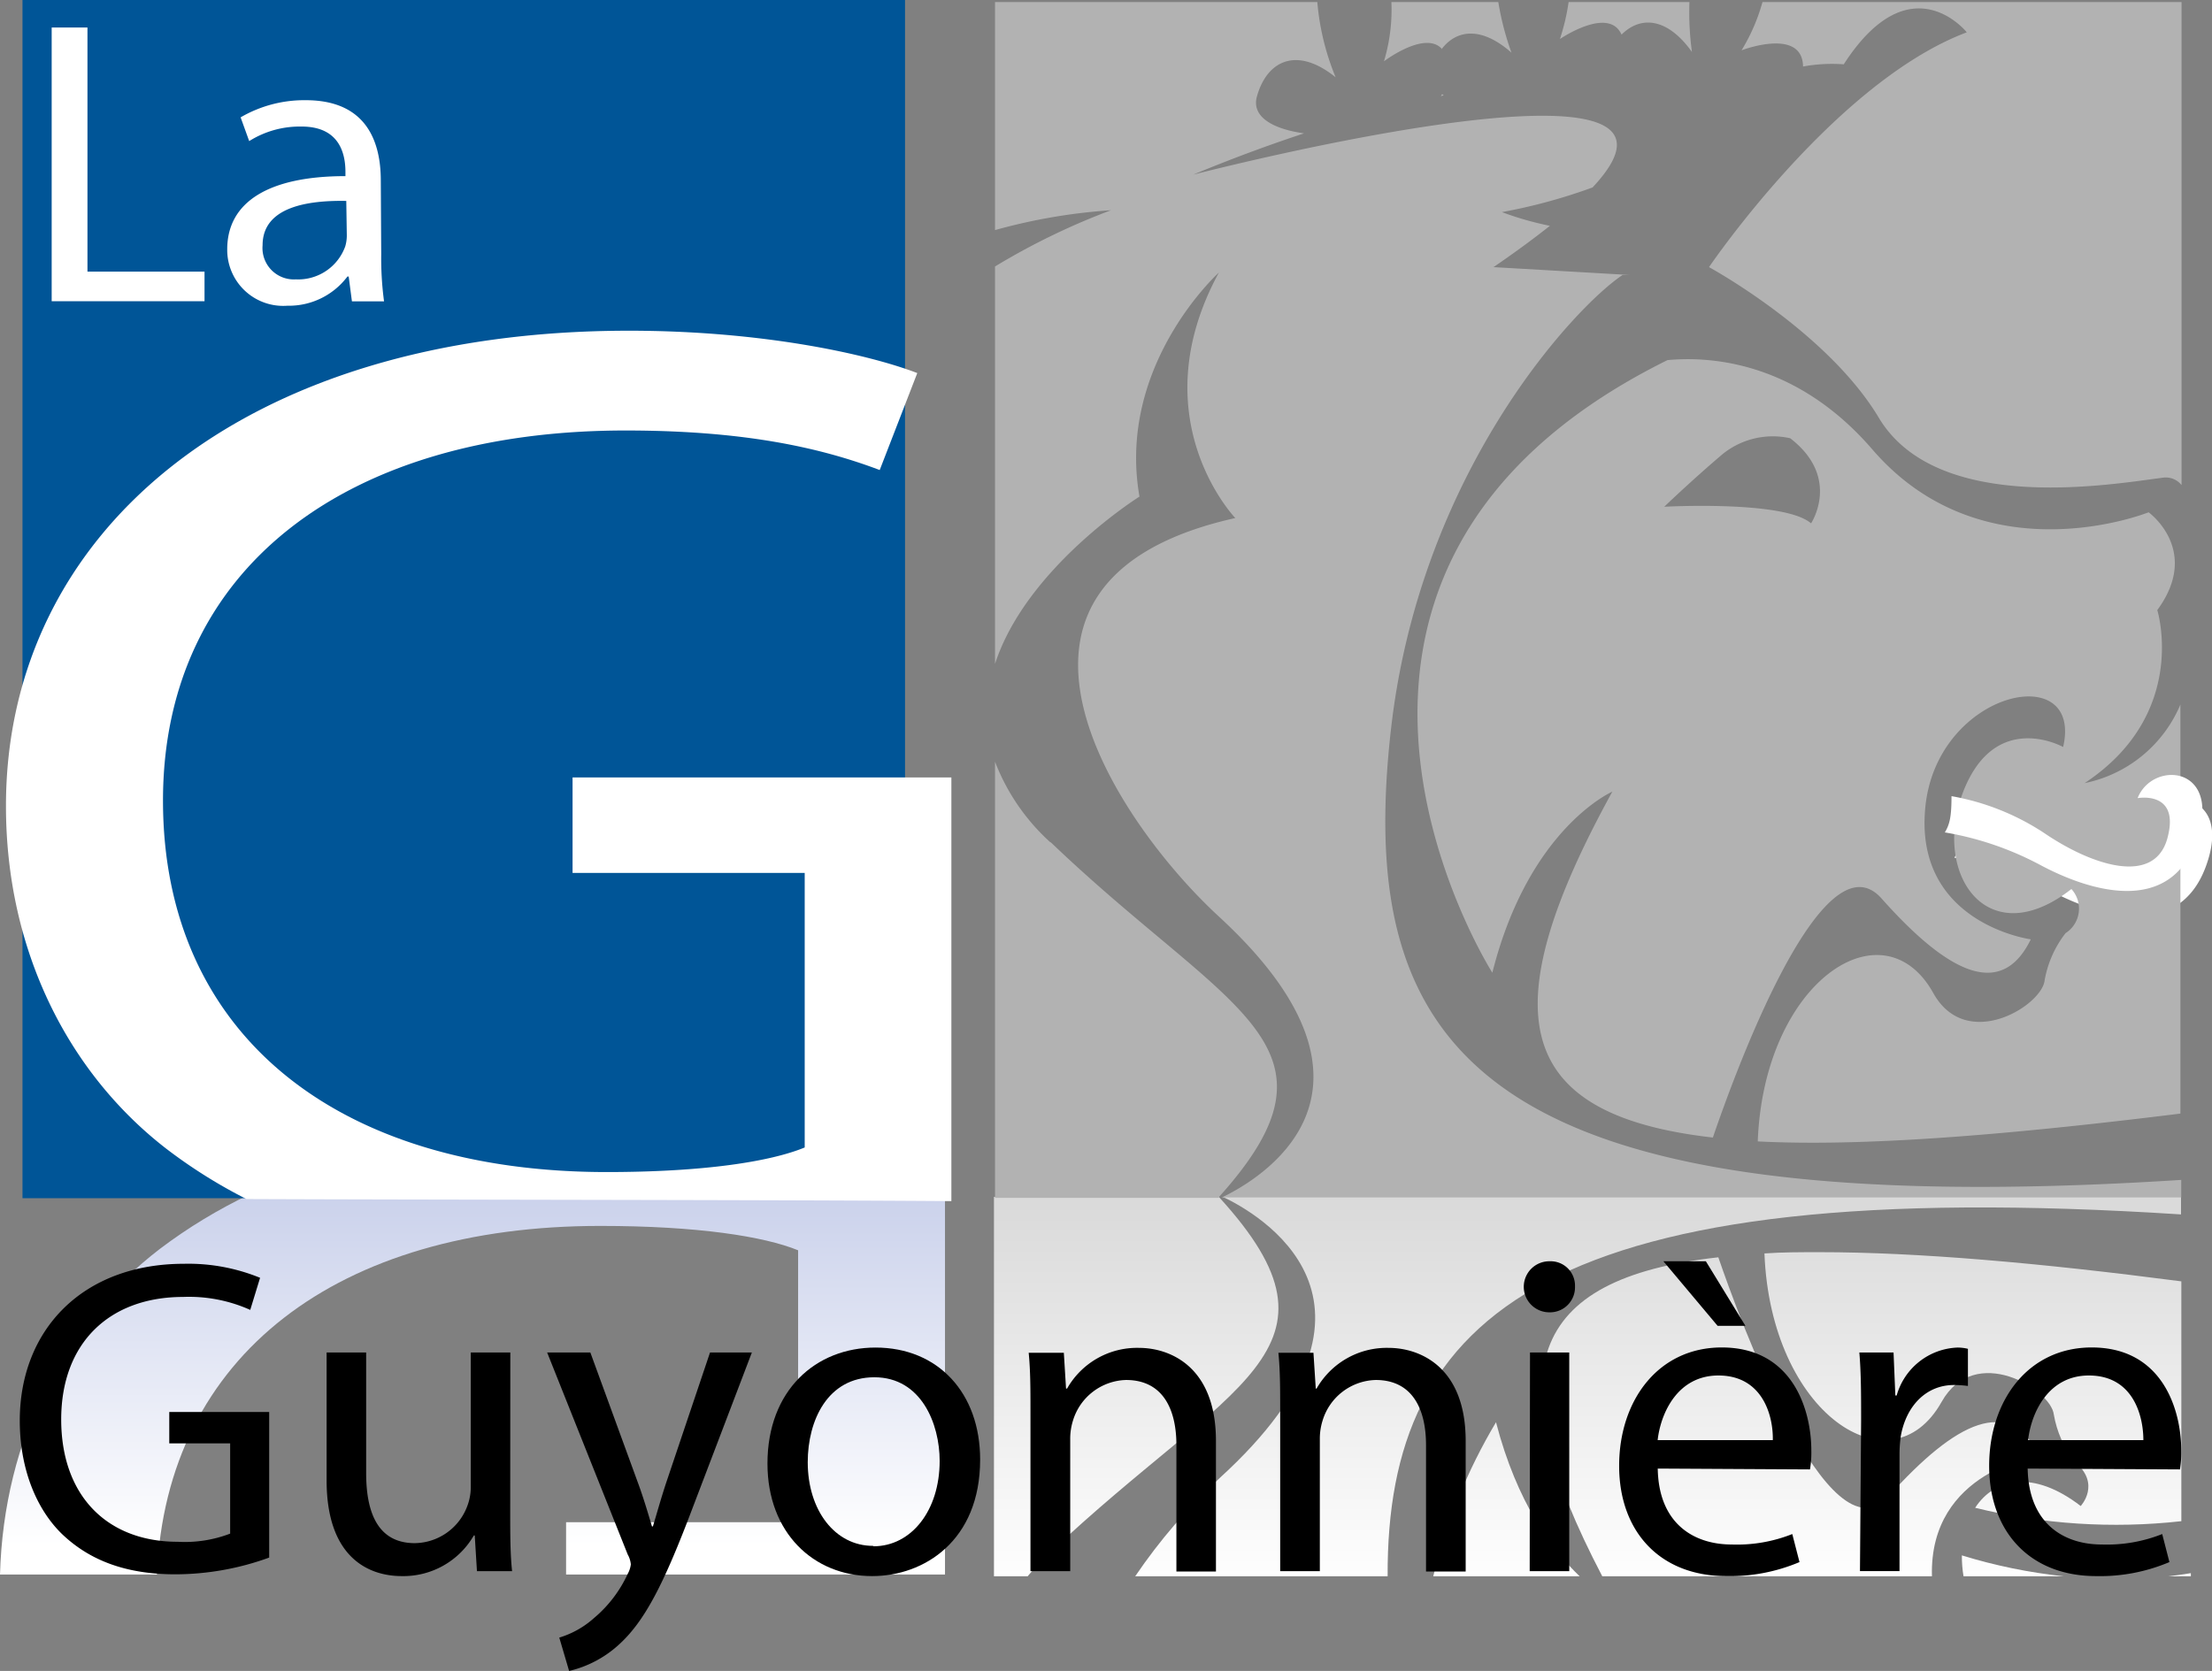
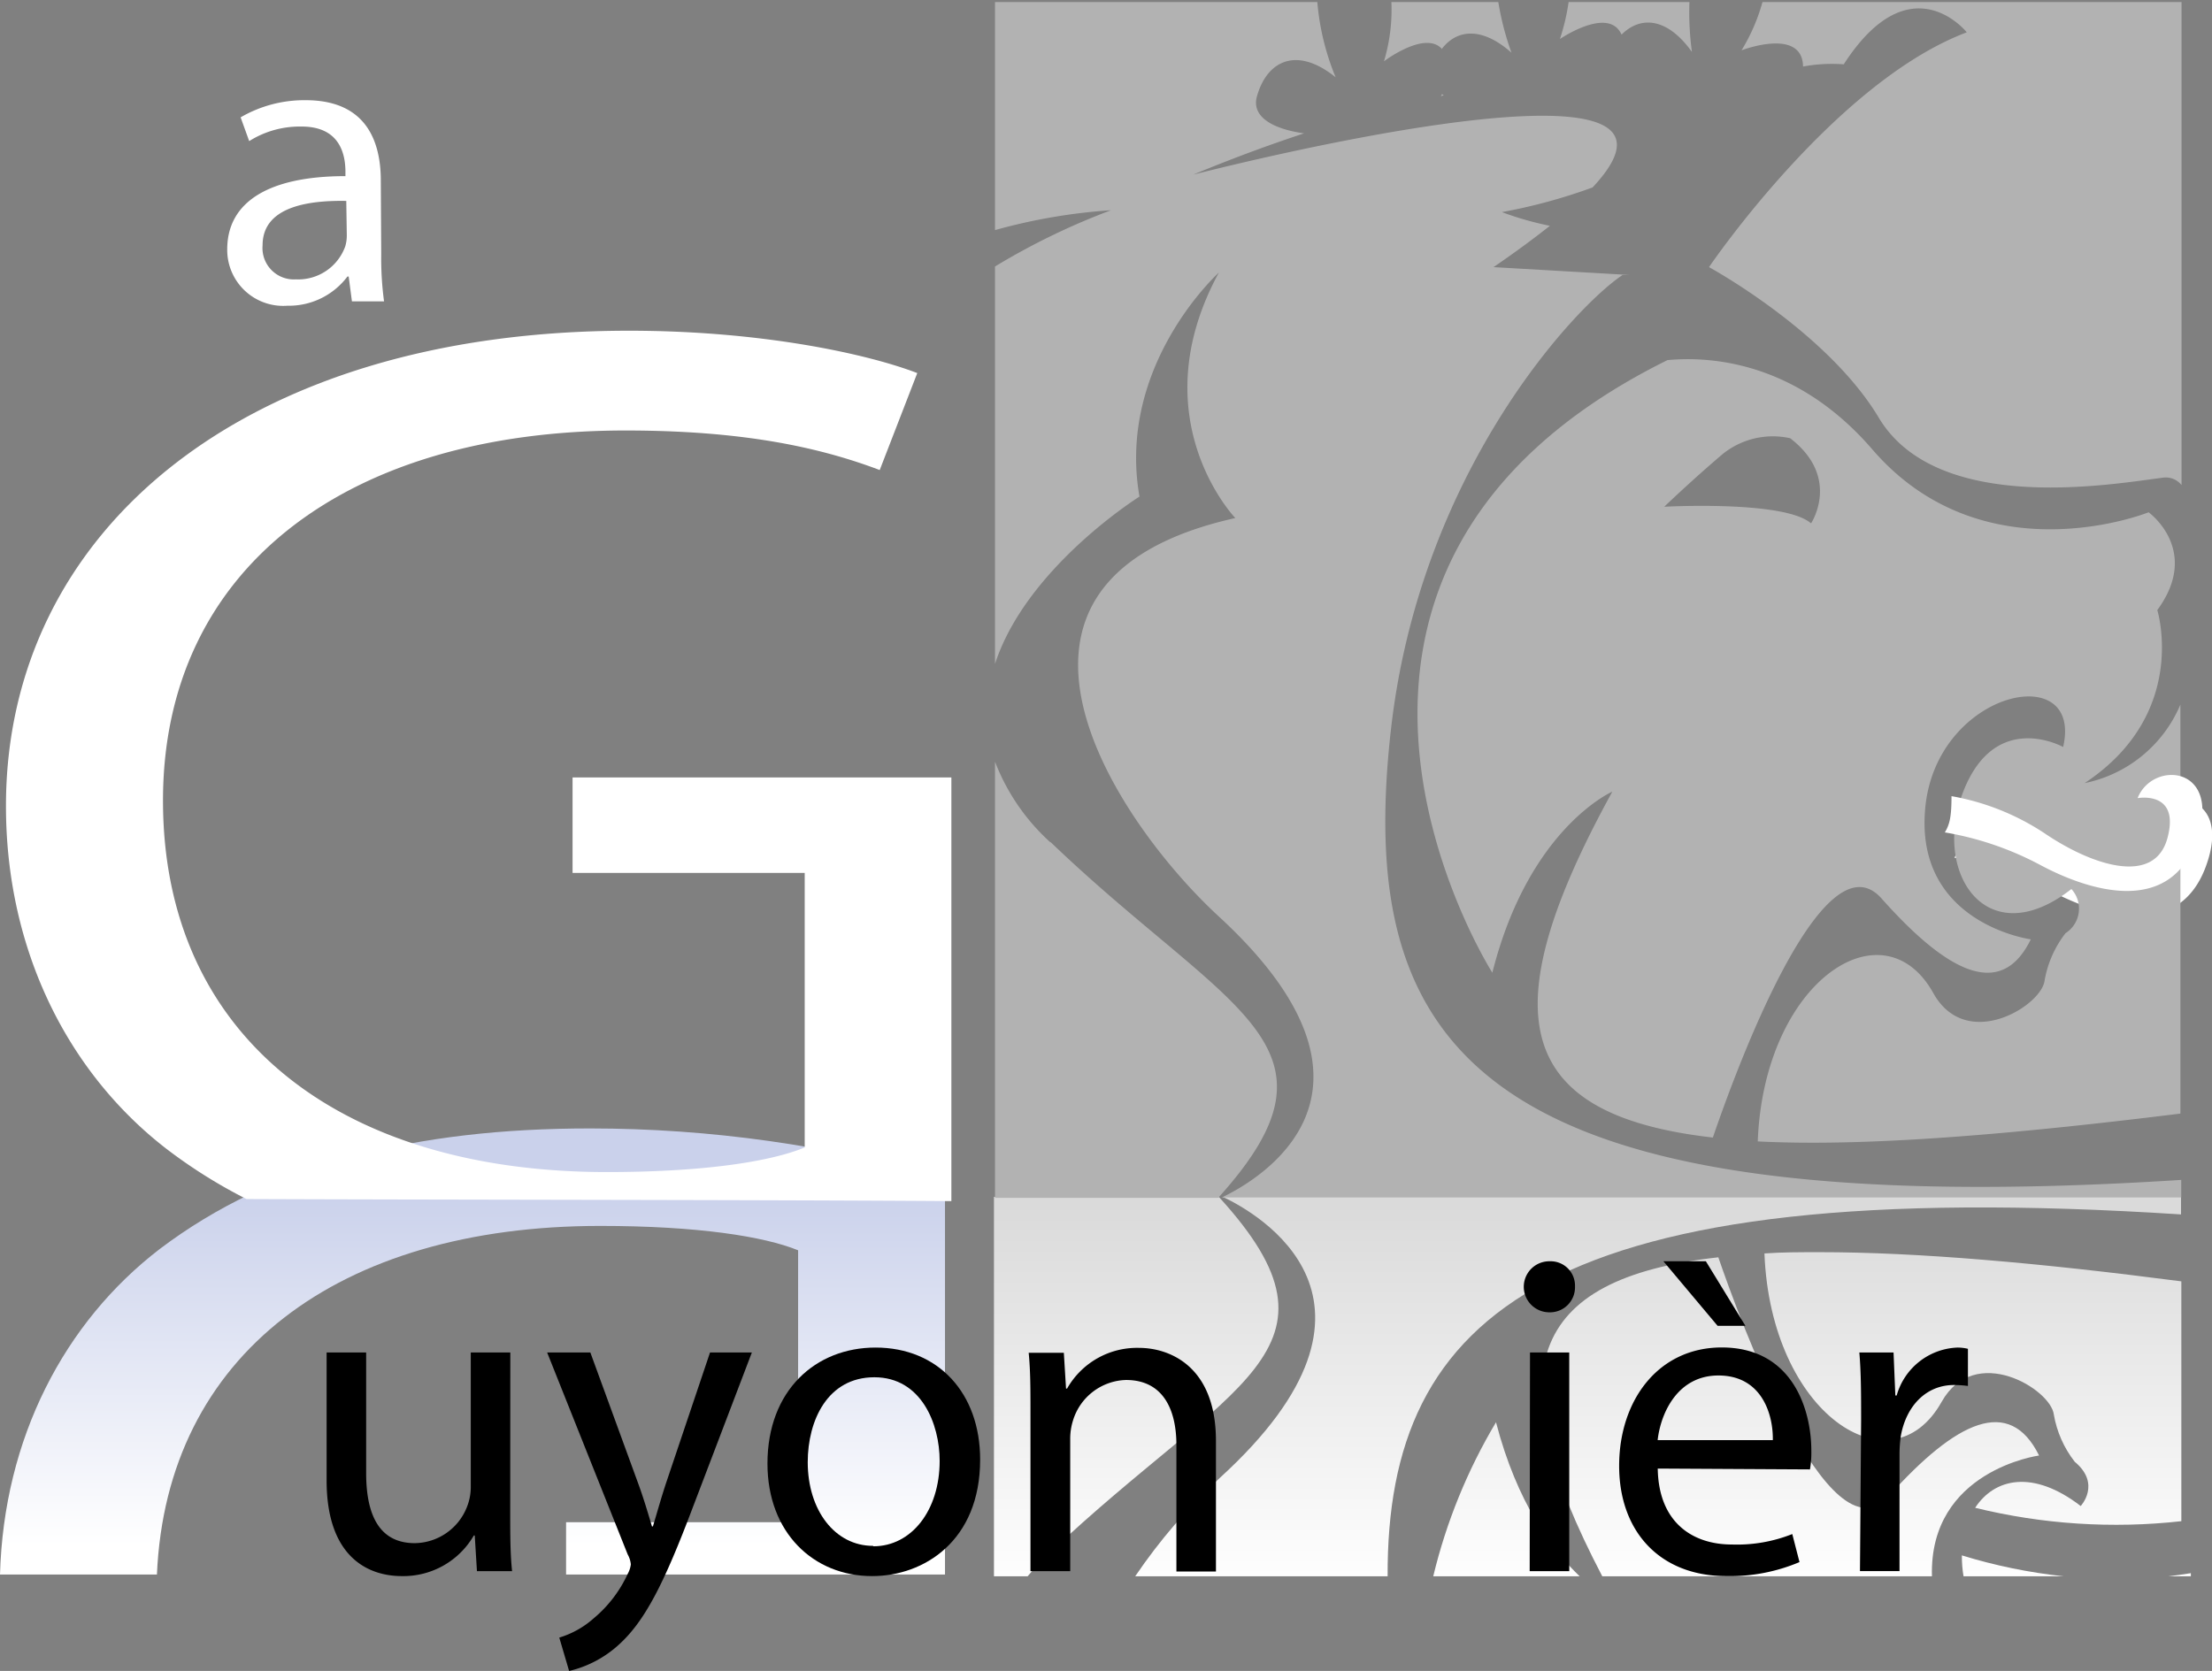
<svg xmlns="http://www.w3.org/2000/svg" viewBox="0 0 211.44 159.76">
  <rect x="0" y="0" width="211.44" height="159.76" fill="#808080" stroke="none" />
  <defs>
    <style>.cls-1{fill:none;}.cls-2{clip-path:url(#clip-path);}.cls-3{fill:url(#Dégradé_sans_nom);}.cls-4{clip-path:url(#clip-path-2);}.cls-5{fill:url(#Dégradé_sans_nom_2);}.cls-6{fill:#005597;}.cls-7{fill:#fff;}.cls-8{fill:#b2b2b2;}</style>
    <clipPath id="clip-path">
      <path class="cls-1" d="M207.25,150.71h2.17v-.3c-.73.12-1.46.22-2.17.3m-19.56,0h9.59a51.61,51.61,0,0,1-9.75-2,11.54,11.54,0,0,0,.16,2m-50.69,0H151c-2.59-2.46-6-7-8-14.73a52.91,52.91,0,0,0-6,14.73m16.16,0h31.51c-.28-10.13,10.24-11.55,10.24-11.55-2.83-5.73-7.91-3.32-14.4,3.92-5.74,6.41-14.33-17.26-16.26-22.87-18.31,2.05-21.29,11-11.09,30.5m15.5-30.87c.59,15.34,12.09,22.82,16.93,14.2,3.19-5.68,10.45-1.21,10.73,1.2a10.11,10.11,0,0,0,2,4.52c2.55,2.12.57,4.23.57,4.23-4.57-3.52-8.25-2.65-10.09.17a56.53,56.53,0,0,0,19.71,1.28V122.51c-13.65-1.78-25.3-2.79-34.55-2.79-1.85,0-3.62,0-5.28.12M95,114.43v36.28h3.23a25.58,25.58,0,0,1,2.11-2.25c17.24-16.3,29.59-19.32,16.19-34Zm21.88,0c3.21,1.51,18.33,9.91-.29,26.88a54.38,54.38,0,0,0-8.08,9.4h24.13c-.11-25.09,15.35-38.5,75.84-34.6v-1.68Z" />
    </clipPath>
    <linearGradient id="Dégradé_sans_nom" x1="-300.63" y1="458.4" x2="-295.28" y2="458.4" gradientTransform="matrix(0, -6.83, -6.83, 0, 3281.3, -1901.6)" gradientUnits="userSpaceOnUse">
      <stop offset="0" stop-color="#fff" />
      <stop offset="1" stop-color="#dadada" />
    </linearGradient>
    <clipPath id="clip-path-2">
      <path class="cls-1" d="M15.29,119.4C6.14,126.41.36,137.53,0,150.55H15c.91-21,17.32-33.34,42.37-33.34,9.3,0,15.66,1,18.92,2.33v26H54.11v5H90.33V112.68a122.63,122.63,0,0,0-33.93-4.79c-16.64,0-30.34,3.37-41.11,11.51" />
    </clipPath>
    <linearGradient id="Dégradé_sans_nom_2" x1="-300.13" y1="472.68" x2="-294.77" y2="472.68" gradientTransform="matrix(0, -6.34, -6.34, 0, 3041.11, -1755)" gradientUnits="userSpaceOnUse">
      <stop offset="0" stop-color="#fff" />
      <stop offset="1" stop-color="#cad1eb" />
    </linearGradient>
  </defs>
  <title>FRlgsvg</title>
  <g id="Calque_2" data-name="Calque 2">
    <g id="Calque_1-2" data-name="Calque 1">
      <g class="cls-2">
        <rect class="cls-3" x="95.01" y="112.21" width="114.41" height="38.5" />
      </g>
      <g class="cls-4">
        <rect class="cls-5" y="107.89" width="90.33" height="42.65" />
      </g>
-       <rect class="cls-6" x="2.15" width="84.36" height="114.56" />
-       <path d="M25.73,148.92a26.36,26.36,0,0,1-8.95,1.6c-4.39,0-8-1.13-10.84-3.84-2.5-2.42-4.05-6.31-4.05-10.85,0-8.68,6-15,15.7-15a18.14,18.14,0,0,1,7.27,1.34l-.94,3.07A14.28,14.28,0,0,0,17.51,124c-7.06,0-11.66,4.41-11.66,11.71S10.24,147.41,17,147.41a12.13,12.13,0,0,0,5-.78V138H16.18v-3h9.55Z" />
      <path d="M48.77,144.51c0,2.16,0,4.06.18,5.71H45.59l-.21-3.41h-.09a7.78,7.78,0,0,1-6.88,3.88c-3.27,0-7.19-1.86-7.19-9.15V129.31H35v11.53c0,4,1.25,6.7,4.65,6.7a5.43,5.43,0,0,0,5-3.5A5.13,5.13,0,0,0,45,142.1V129.31h3.78Z" />
      <path d="M56.43,129.31l4.51,12.35c.52,1.39,1,3,1.38,4.28h.09c.38-1.25.82-2.85,1.33-4.36l4.13-12.27h4l-5.68,14.9c-2.71,7.17-4.56,10.85-7.14,13.13a10.65,10.65,0,0,1-4.65,2.42l-.94-3.19a8.78,8.78,0,0,0,3.31-1.86A12.11,12.11,0,0,0,60,150.48a2.51,2.51,0,0,0,.3-.91,2.39,2.39,0,0,0-.3-.95L52.3,129.31Z" />
      <path d="M83.36,150.69c-5.59,0-10-4.14-10-10.76,0-7,4.61-11.09,10.33-11.09,6,0,10,4.36,10,10.71,0,7.77-5.37,11.14-10.32,11.14Zm.13-2.85c3.62,0,6.33-3.41,6.33-8.16,0-3.55-1.76-8-6.24-8s-6.37,4.14-6.37,8.12c0,4.58,2.59,8,6.24,8Z" />
      <path d="M98.5,135c0-2.21,0-3.93-.17-5.66h3.36l.21,3.42H102a7.69,7.69,0,0,1,6.88-3.89c2.88,0,7.35,1.72,7.35,8.9v12.48h-3.78V138.16c0-3.36-1.25-6.22-4.82-6.22a5.46,5.46,0,0,0-5.07,3.89,5.77,5.77,0,0,0-.26,1.77v12.62H98.5Z" />
-       <path d="M122.37,135c0-2.21,0-3.93-.17-5.66h3.35l.22,3.42h.08a7.72,7.72,0,0,1,6.89-3.89c2.88,0,7.36,1.72,7.36,8.9v12.48h-3.79V138.16c0-3.36-1.25-6.22-4.81-6.22a5.46,5.46,0,0,0-5.08,3.89,5.77,5.77,0,0,0-.26,1.77v12.62h-3.79Z" />
      <path d="M148.05,125.47a2.44,2.44,0,0,1,.09-4.88,2.33,2.33,0,0,1,2.41,2.41,2.39,2.39,0,0,1-2.46,2.47Zm-1.8,3.84H150v20.91h-3.78Z" />
      <path d="M158.46,140.41c.08,5.14,3.31,7.26,7.09,7.26a14.29,14.29,0,0,0,5.77-1l.69,2.68a17,17,0,0,1-7,1.34c-6.36,0-10.24-4.28-10.24-10.54s3.74-11.32,9.81-11.32c6.8,0,8.56,6,8.56,9.85a9.32,9.32,0,0,1-.13,1.81Zm11-2.72c.05-2.37-1-6.18-5.2-6.18-3.87,0-5.51,3.54-5.81,6.18Zm-6.4-17.1,3.78,6.17h-2.66L159,120.59Z" />
      <path d="M177.9,135.83c0-2.46,0-4.58-.17-6.52H181l.17,4.11h.13a6.29,6.29,0,0,1,5.81-4.58,4.22,4.22,0,0,1,1,.12v3.55a10.7,10.7,0,0,0-1.33-.09c-2.67,0-4.56,2-5.08,4.84a12.84,12.84,0,0,0-.13,1.81v11.14h-3.78Z" />
-       <path d="M193.82,140.41c.09,5.14,3.32,7.26,7.1,7.26a14.31,14.31,0,0,0,5.76-1l.69,2.68a17,17,0,0,1-7,1.34c-6.37,0-10.23-4.28-10.23-10.54s3.74-11.32,9.8-11.32c6.8,0,8.56,6,8.56,9.85a10.46,10.46,0,0,1-.12,1.81Zm11.06-2.72c0-2.37-1-6.18-5.21-6.18-3.87,0-5.51,3.55-5.81,6.18Z" />
      <path class="cls-7" d="M90.94,114.84c-17.87-.13-51.93-.13-67.38-.2a48.87,48.87,0,0,1-7.65-4.8C6.45,102.53.57,90.78.57,77.06c0-26.24,22.68-45.44,59.55-45.44,12.72,0,22.83,2.23,27.56,4.05l-3.59,9.27c-5.87-2.22-13.21-3.78-24.3-3.78C33,41.16,15.58,54.47,15.58,76.54c0,22.33,16.64,35.52,42.42,35.52,9.3,0,15.65-1,18.92-2.35V83.46H54.73V74.33H90.94Z" />
      <path class="cls-7" d="M186.8,82a29.89,29.89,0,0,1,9,3.06c4.63,2.5,12.39,5,15.05-2.21s-4.16-7.8-5.6-4.13c0,0,4.09-.76,2.85,3.83s-7.19,2.62-11.74-.45a23.3,23.3,0,0,0-8.9-3.57c-.06,2-.19,2.71-.64,3.47" />
      <path class="cls-8" d="M138,9.1,137.84,9l-.11.2L138,9.1m17-5.79c1.81-1.81,4.37-1.65,6.73,1.66A27.82,27.82,0,0,1,161.49.2H149.94a20.66,20.66,0,0,1-.83,3.53S153.77.54,155,3.31M137.8,4.7c1.43-1.9,3.84-2.18,6.68.34A27,27,0,0,1,143.22.2H133a17.07,17.07,0,0,1-.71,5.66s3.95-3,5.56-1.16m61.36,70.21c10.09-6.63,7-16.58,7-16.58,4.21-5.73-.83-9.35-.83-9.35S189.65,55.31,179,43c-7-8.14-15-9-19.61-8.57C118.32,54.76,142.65,93,142.65,93c3.49-13.85,11.47-17.31,11.47-17.31-11.72,21.3-9.32,30.92,9.61,33.07,1.91-5.61,10.43-29.26,16.12-22.86,6.43,7.23,11.47,9.65,14.27,3.91,0,0-11.2-1.51-10.08-12.66S199.16,63,197.21,71.42c0,0-6.45-3.61-9.53,4.22S189.92,91.32,198,85a2.78,2.78,0,0,1-.56,4.22,10.25,10.25,0,0,0-2,4.52c-.27,2.42-7.47,6.88-10.64,1.21-4.79-8.62-16.19-1.15-16.78,14.18,9.84.5,23.23-.53,40.4-2.66V67.36a12.68,12.68,0,0,1-9.34,7.55m-26-24.9c-2.6-2.19-14-1.56-14-1.56s2.61-2.51,5.54-5a7.63,7.63,0,0,1,6.5-1.55c4.89,3.76,2,8.13,2,8.13M132.93,70c2.7-24.7,17.56-40.64,22.17-43.71l.66,0-13-.75c2.12-1.45,3.89-2.76,5.39-3.95a30.38,30.38,0,0,1-4.59-1.31,52.61,52.61,0,0,0,8.67-2.36C166,3.25,114.05,16.7,114.05,16.7c3.71-1.54,7.24-2.84,10.6-3.95-3-.42-5-1.58-4.52-3.47.94-3.47,3.8-4.91,7.54-1.89A24.12,24.12,0,0,1,125.92.2H95.11V22A54.62,54.62,0,0,1,106.2,20.1a66.08,66.08,0,0,0-11.09,5.38v38c3-9.24,13.81-16,13.81-16-2.2-12.58,7.59-21.42,7.59-21.42-7.59,13.95,1.57,23.47,1.57,23.47-26.88,6-11.45,29-1.57,38.1,18.45,17,3.46,25.35.28,26.86H208.5v-1.68c-67.26,4.31-78.91-12.5-75.57-42.83M100.4,80.53a20.07,20.07,0,0,1-5.29-7.71v41.71h21.33c13.29-14.7,1-17.72-16-34M168.47.2a18,18,0,0,1-2,4.61s5.81-2.23,5.88,1.55a15.28,15.28,0,0,1,3.89-.21C182.6-3.71,188,3.09,188,3.09c-12.64,4.76-24.64,22.45-24.64,22.45s11.29,6.14,16.23,14.4c5.6,9.35,22.41,6.33,27.17,5.73a1.92,1.92,0,0,1,1.77.71V.2Z" />
-       <polygon class="cls-7" points="4.94 2.63 8.36 2.63 8.36 25.97 19.55 25.97 19.55 28.8 4.94 28.8 4.94 2.63" />
      <path class="cls-7" d="M36.44,24.3a30.88,30.88,0,0,0,.27,4.51H33.64l-.31-2.37h-.12a7,7,0,0,1-5.74,2.79,5.35,5.35,0,0,1-5.75-5.39c0-4.55,4-7,11.3-7v-.39c0-1.56-.43-4.39-4.27-4.35a9.06,9.06,0,0,0-4.93,1.39L23,11.22a12.1,12.1,0,0,1,6.22-1.64c5.78,0,7.18,3.92,7.18,7.69ZM33.1,19.21c-3.73-.07-8,.59-8,4.24a3,3,0,0,0,3.18,3.26A4.78,4.78,0,0,0,33,23.56a3.66,3.66,0,0,0,.15-1.08Z" />
      <path class="cls-7" d="M185.93,79.59a29.94,29.94,0,0,1,9,3.06c4.63,2.5,12.39,5,15-2.22s-4.16-7.79-5.6-4.12c0,0,4.09-.76,2.85,3.82s-7.19,2.63-11.73-.45a23.47,23.47,0,0,0-8.91-3.56c0,2-.18,2.71-.64,3.47" />
    </g>
  </g>
</svg>